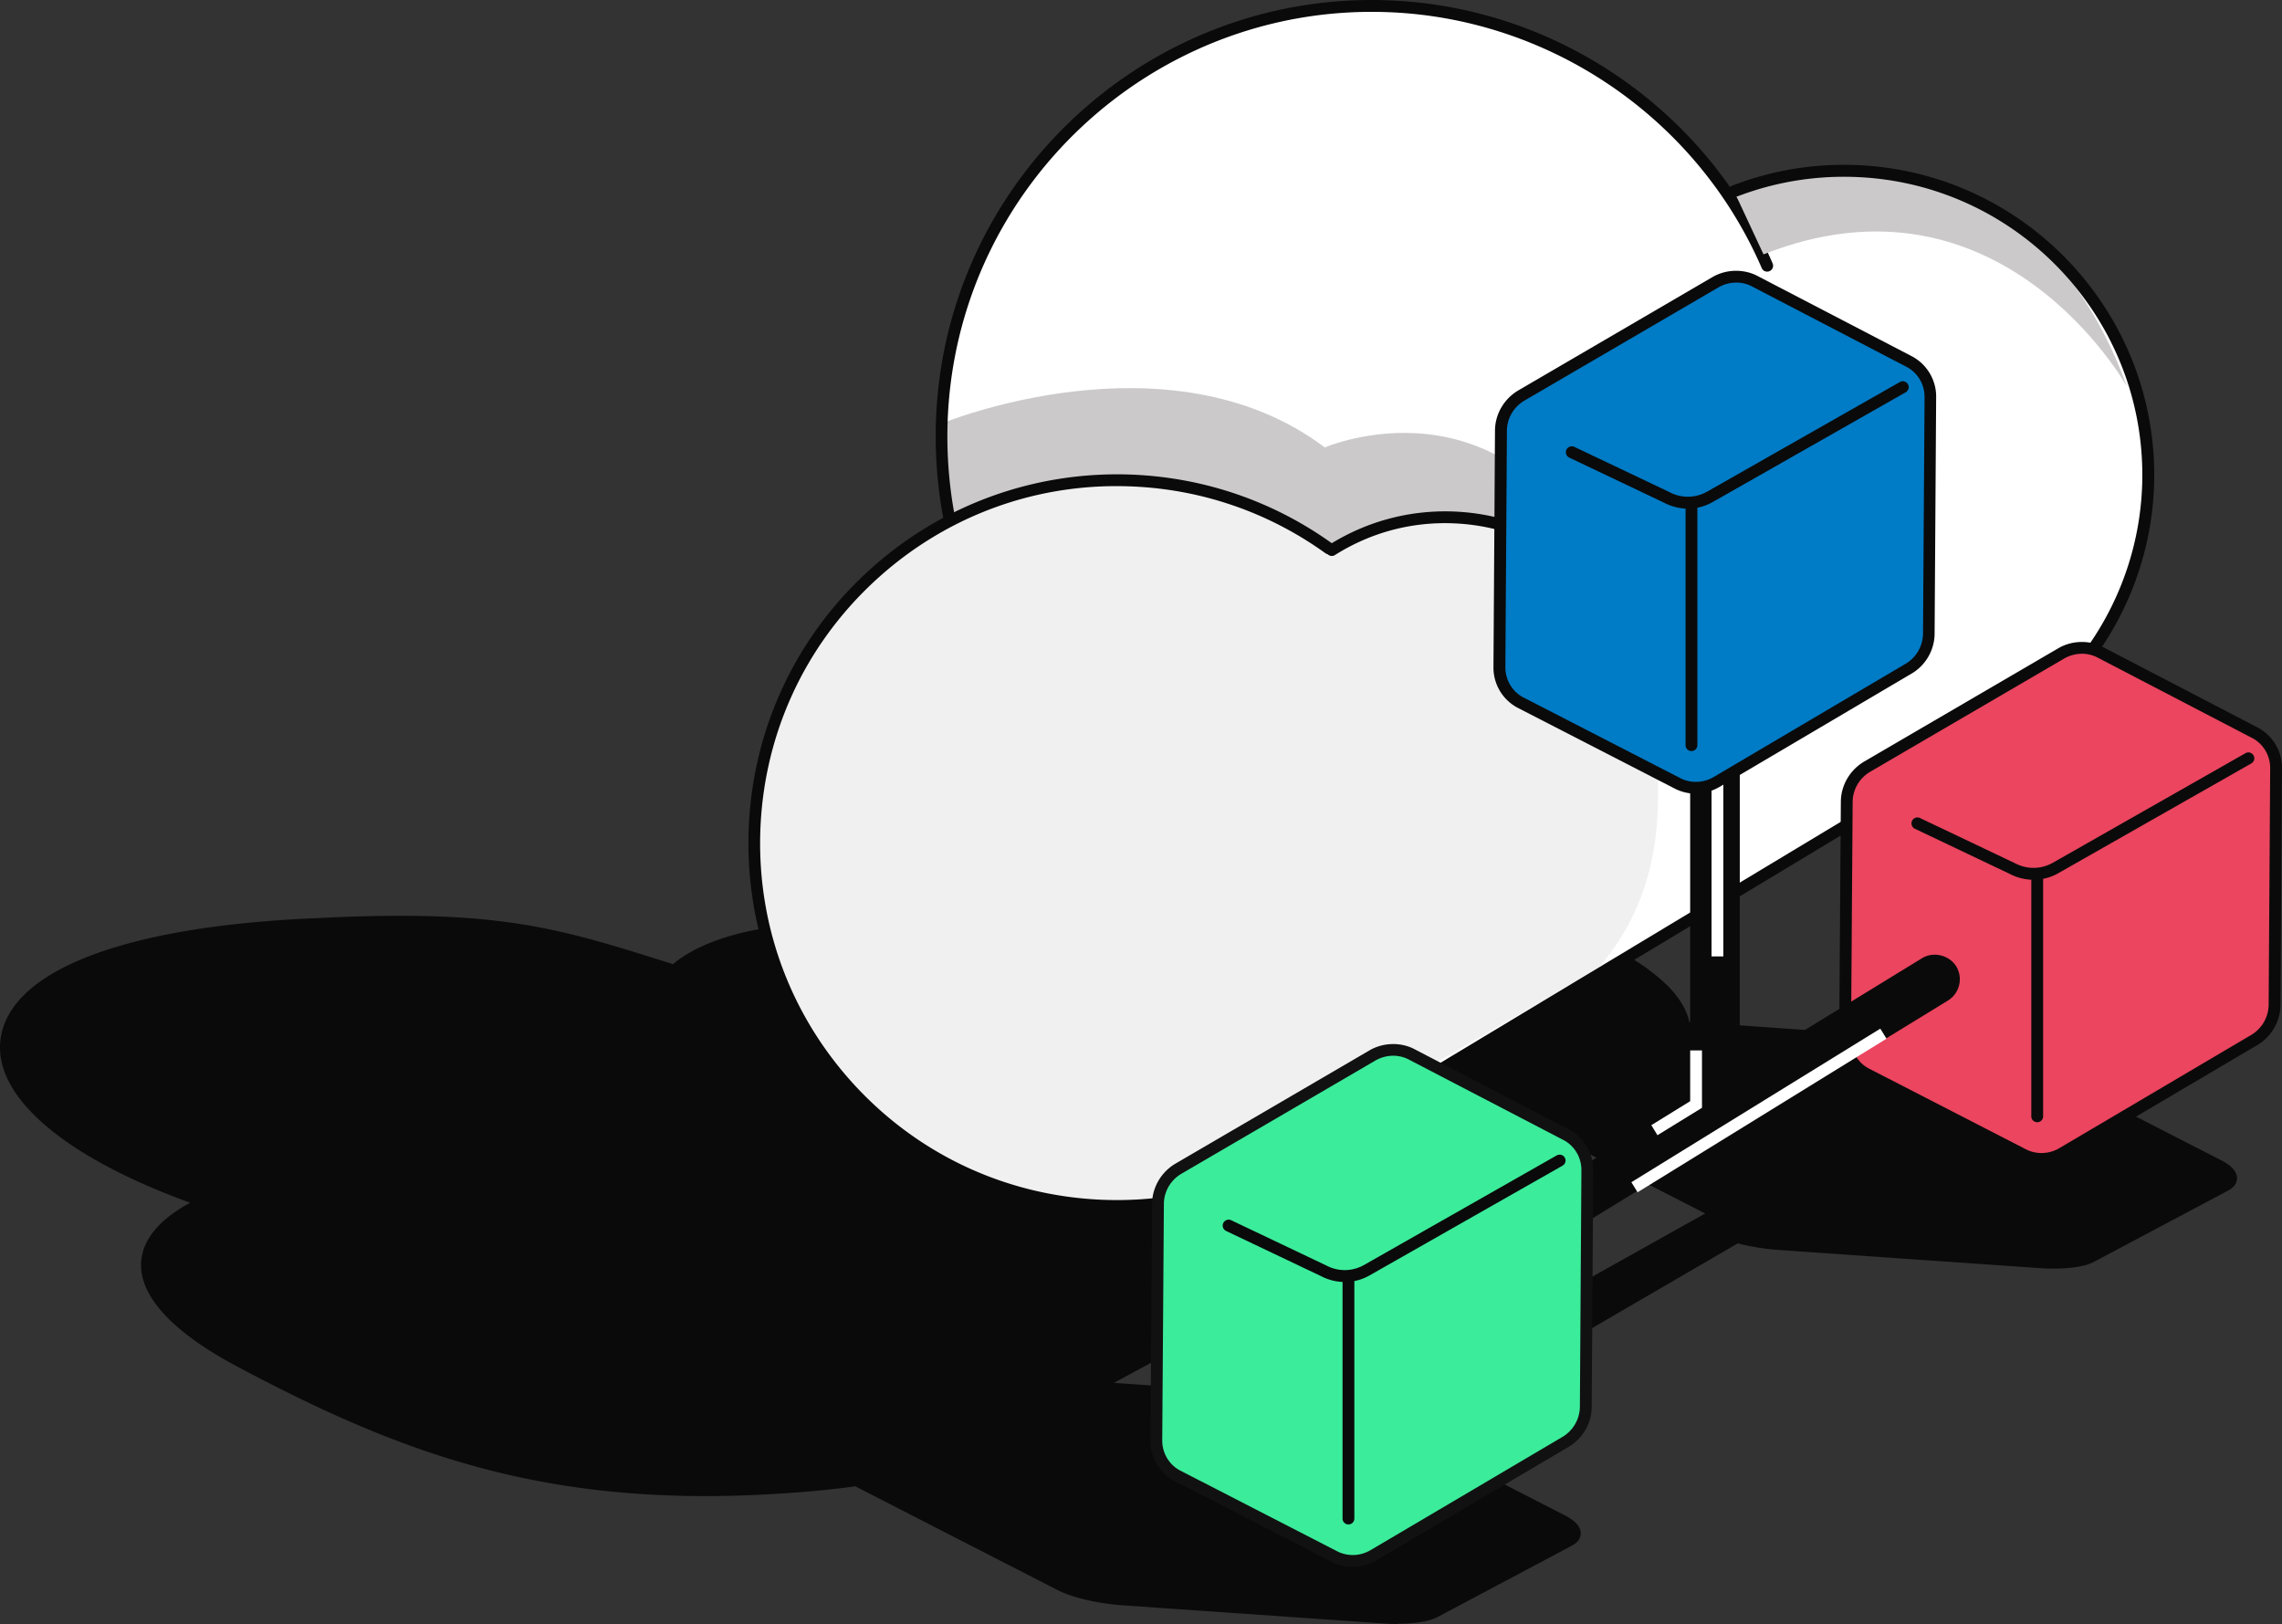
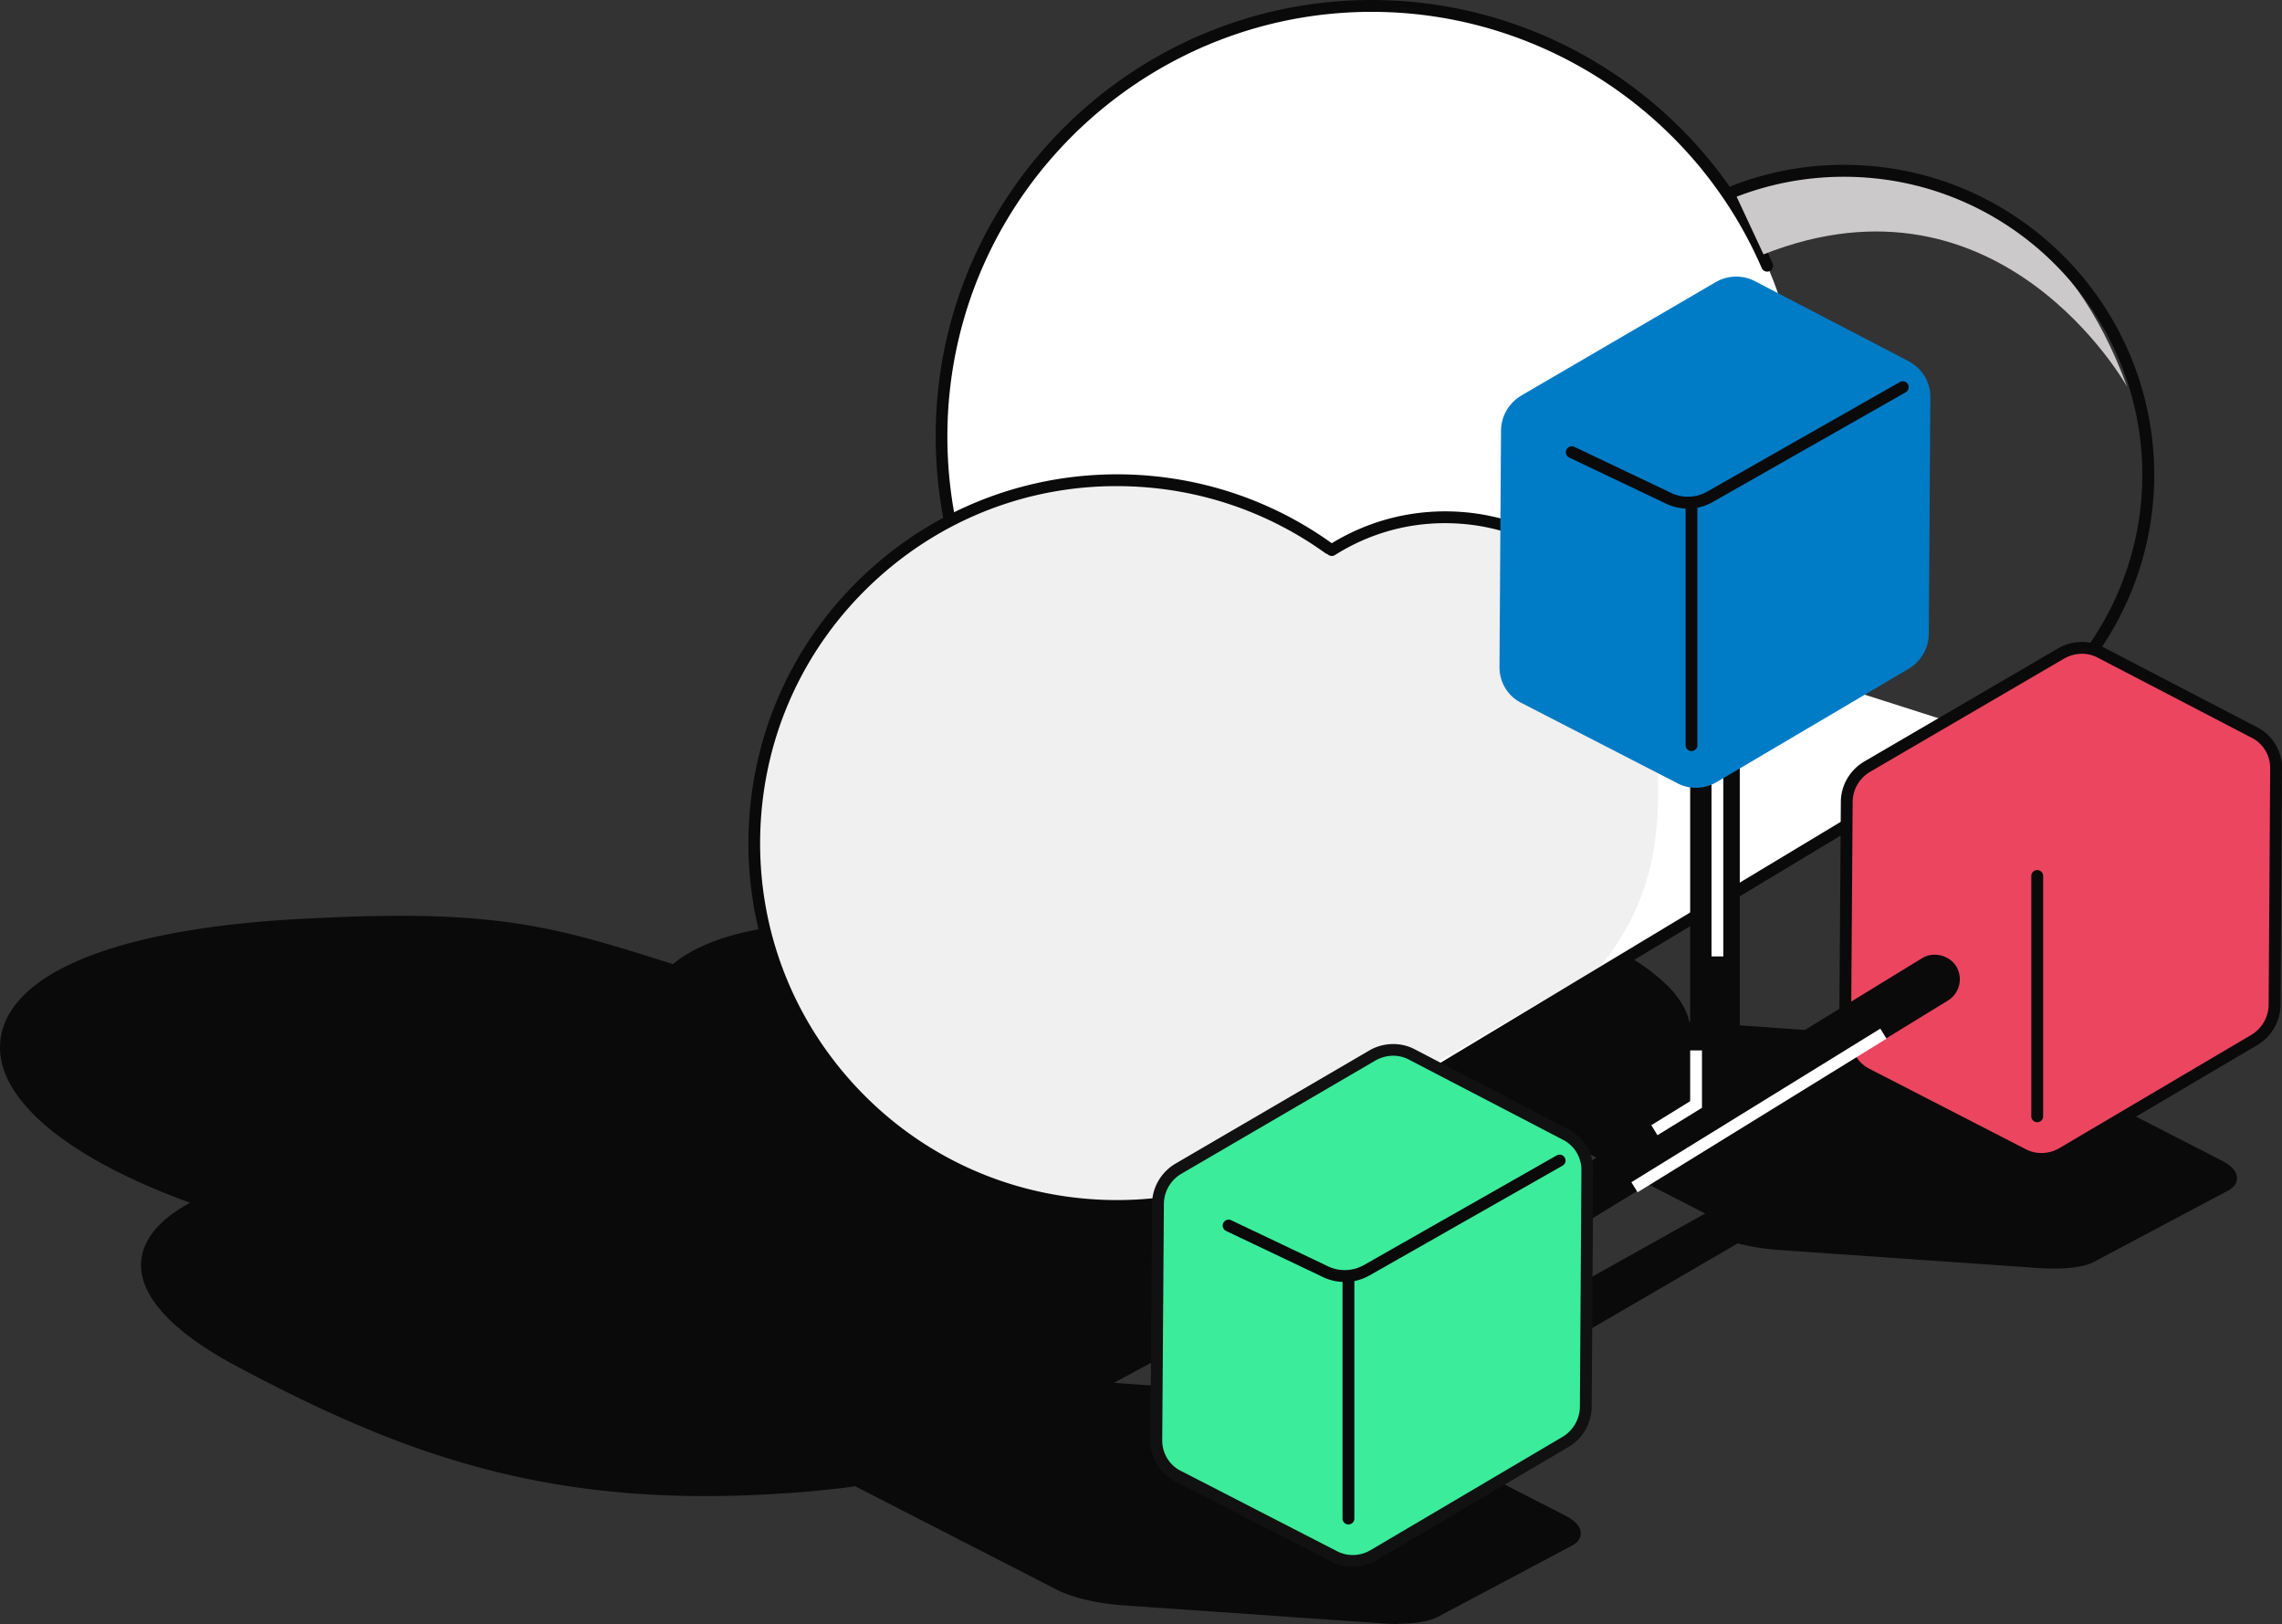
<svg xmlns="http://www.w3.org/2000/svg" width="780" height="555.041" viewBox="960 395.479 780 555.041">
  <rect x="960" y="395.479" width="780" height="555.041" fill="#333333" stroke="none" />
  <g data-name="Group 33809">
    <g data-name="Group 9105">
      <path d="M1627.716 753.156h-.081l-87.785-6.215c-1.453-.122-2.825-.162-4.197-.202a14.263 14.263 0 0 0-.404-2.22c-.04-.202-.08-.404-.161-.565a16.78 16.78 0 0 0-1.17-2.825c-.122-.202-.243-.444-.364-.646a26.746 26.746 0 0 0-1.534-2.422 10.096 10.096 0 0 0-.484-.686 27.505 27.505 0 0 0-2.543-2.946c-.161-.202-.403-.364-.565-.566a42.501 42.501 0 0 0-2.744-2.542c-.283-.242-.606-.525-.929-.767a67.45 67.45 0 0 0-3.955-3.027c-.161-.121-.363-.242-.565-.363-1.292-.929-2.704-1.817-4.197-2.745-.444-.282-.888-.525-1.332-.807a130.983 130.983 0 0 0-5.449-3.108c-35.921-19.171-158.82 10.252-217.06-1.776-79.188-16.346-101.71 8.637-101.71 8.637-40.562-12.794-59.693-19.17-122.293-15.982-131.778 5.489-136.823 60.944-38.06 94.928-29.261 13.158-27.243 33.701 11.543 54.366 57.03 30.432 107.4 49.604 192.118 42.863 2.583-.202 5.085-.444 7.547-.686.807-.08 1.574-.161 2.381-.283 1.615-.161 3.23-.363 4.803-.524.929-.121 1.816-.242 2.745-.363.484-.081.928-.122 1.412-.202l69.582 35.679c4.803 2.462 12.916 4.399 21.19 5.045l88.793 6.175c3.835.283 7.467.283 10.575 0 3.269-.283 5.933-.928 7.669-1.776l45.809-24.378c3.43-1.776 2.583-4.4-2.18-6.861l-57.473-29.464 27.445-15.418c.767 0 1.534 0 2.22-.08 3.753-.363 5.005-1.614 3.188-2.987l84.233-48.998a75.555 75.555 0 0 0 14.005 2.382l88.794 6.175c3.834.282 7.466.282 10.574 0 3.27-.283 5.933-.929 7.67-1.776l45.809-24.378c3.43-1.776 2.583-4.4-2.22-6.861l-69.663-35.72c-4.763-2.422-12.794-4.359-20.947-5.005ZM1403.47 874.561h-.08l-69.663-4.924 89.641-48.433 54.568 27.688-54.447 30.23c-4.843-2.22-12.35-3.955-19.979-4.56Zm28.898-58.16 61.349-33.62 53.397 27.405-60.42 33.822-54.326-27.566Z" fill="#0a0a0a" fill-rule="evenodd" data-name="Path 10028" />
      <path d="M1437.778 950.52c-1.817 0-3.754-.08-5.731-.242l-88.754-6.175c-8.516-.646-16.91-2.664-21.956-5.247l-69.017-35.396-3.511.484c-1.534.202-3.148.363-4.722.525l-2.503.282c-2.462.243-5.004.485-7.587.687-11.302.888-22.32 1.372-32.733 1.372-64.214 0-109.015-16.992-160.474-44.437-21.715-11.584-32.975-23.733-32.572-35.114.283-7.83 6.054-14.934 16.79-20.705-43.509-15.781-67.644-36.648-64.779-56.223 3.43-23.369 42.742-38.343 107.965-41.047 10.736-.565 20.18-.807 28.777-.807 40.684 0 60.178 6.135 92.467 16.346l.606.202c3.713-3.27 18.404-13.925 53.477-13.925 14.651 0 31.16 1.857 49.12 5.57 9.605 1.978 21.552 2.946 36.566 2.946 21.795 0 46.819-2.058 71.035-4.036 23.975-1.977 46.576-3.834 66.111-3.834 21.109 0 35.074 2.18 43.913 6.902a112.362 112.362 0 0 1 5.529 3.148l1.372.847c1.494.929 2.947 1.857 4.279 2.785l.565.363c1.493 1.05 2.825 2.099 4.076 3.108l.848.686c1.13 1.01 2.099 1.857 2.987 2.745l.605.605c1.01 1.05 1.897 2.059 2.664 3.108l.363.484c.807 1.13 1.332 1.978 1.817 2.866l.403.726c.565 1.09.969 2.18 1.292 3.189 0 .04.12.444.12.484.081.323.162.646.203.928.847 0 1.735.081 2.623.162l87.785 6.215c8.475.687 16.79 2.664 21.795 5.247l69.663 35.72c3.551 1.816 5.367 3.874 5.367 6.094 0 1.21-.524 2.947-3.188 4.319l-45.81 24.337c-1.977 1.01-4.802 1.696-8.435 2.018-3.188.283-6.942.323-10.897 0l-88.754-6.175c-4.722-.363-9.363-1.13-13.56-2.22l-81.731 47.546c.08.524 0 .968-.081 1.25-.484 1.736-2.382 2.705-5.731 3.028-.606.04-1.211.08-1.897.08l-23.732 13.32 54.123 27.767c3.552 1.817 5.368 3.875 5.368 6.095 0 1.21-.524 2.987-3.188 4.319l-45.81 24.337c-1.977 1.01-4.802 1.695-8.435 2.018-1.614.162-3.35.243-5.206.243l.12.08Zm-185.095-51.137c.323 0 .646.08.929.242l69.582 35.68c4.6 2.34 12.43 4.197 20.422 4.802l88.753 6.175c3.754.283 7.265.283 10.252 0 3.027-.282 5.489-.847 6.902-1.574l45.809-24.337c.848-.444 1.01-.767 1.01-.767s-.284-1.01-3.19-2.502l-57.473-29.464a1.996 1.996 0 0 1-1.09-1.776c0-.726.363-1.453 1.009-1.816l27.445-15.418c.323-.161.525-.363 1.01-.242h.04c.807 0 1.412 0 1.977-.08.686-.081 1.211-.162 1.575-.243a2.532 2.532 0 0 1-.122-.767c0-.686.323-1.372.929-1.695l84.232-48.998c.485-.282 1.01-.323 1.534-.202 4.157 1.13 8.88 1.938 13.602 2.341l88.753 6.175c3.753.283 7.265.283 10.252 0 3.027-.282 5.488-.847 6.941-1.574l45.77-24.337c.847-.444 1.009-.767 1.009-.767s-.283-1.01-3.189-2.502l-69.662-35.72c-4.561-2.34-12.31-4.157-20.18-4.803L1539.647 749c-1.413-.121-2.785-.162-4.117-.202-1.01 0-1.857-.807-1.978-1.816-.04-.646-.161-1.252-.323-1.897l1.817-1.09-1.938.565c-.242-.847-.605-1.655-1.009-2.502l-.363-.606a16.628 16.628 0 0 0-1.413-2.18l-.444-.645c-.726-.928-1.493-1.856-2.421-2.785l-.323-.323c-1.05-1.05-1.897-1.856-2.866-2.664l-.888-.726c-1.21-.969-2.461-1.978-3.874-2.946l-.525-.364a66.118 66.118 0 0 0-4.117-2.704l-1.292-.807a195.346 195.346 0 0 0-5.368-3.068c-8.112-4.318-21.875-6.457-42.015-6.457s-41.935 1.856-65.788 3.834c-24.297 2.018-49.401 4.077-71.358 4.077-15.256 0-27.485-1.01-37.374-3.028-17.678-3.632-33.943-5.489-48.312-5.489-38.585 0-51.338 13.4-51.46 13.521a2.027 2.027 0 0 1-2.098.565l-1.736-.524c-33.015-10.413-51.218-16.145-91.256-16.145-8.556 0-17.92.283-28.615.808-62.156 2.583-101.064 16.628-104.131 37.616-2.624 17.88 22.925 38.343 66.636 53.397.766.283 1.331 1.01 1.372 1.817 0 .847-.444 1.574-1.17 1.937-12.068 5.408-18.566 12.108-18.808 19.292-.324 9.606 10.493 20.786 30.472 31.441 52.227 27.85 94.928 43.954 158.577 43.954 10.333 0 21.23-.444 32.41-1.333 2.543-.201 5.045-.443 7.467-.686l2.381-.282c1.655-.162 3.229-.363 4.763-.525l4.076-.565h.283l.161-.08Zm170.767-18.243c-.283 0-.565-.04-.848-.202-4.642-2.139-12.027-3.793-19.293-4.399l-69.743-4.924c-.888-.08-1.655-.726-1.816-1.574a1.98 1.98 0 0 1 1.009-2.18l89.64-48.432a1.9 1.9 0 0 1 1.858 0l54.568 27.687a1.996 1.996 0 0 1 1.09 1.776 2.07 2.07 0 0 1-1.05 1.816l-54.447 30.23a2.148 2.148 0 0 1-.968.243Zm-82.66-13.036 62.762 4.44c7.426.605 14.691 2.179 19.817 4.318l50.29-27.93-50.25-25.467-82.578 44.598Zm145.905-22.118c-.323 0-.646-.08-.928-.202l-54.326-27.566a1.996 1.996 0 0 1-1.09-1.776 2.07 2.07 0 0 1 1.05-1.816l61.348-33.621c.565-.323 1.292-.323 1.897 0l53.397 27.405a1.996 1.996 0 0 1 1.09 1.776c0 .726-.363 1.453-1.05 1.816l-60.42 33.823a2.148 2.148 0 0 1-.968.242Zm-50.007-29.665 49.967 25.346 56.182-31.44-49.079-25.186-57.07 31.28Z" fill="#0a0a0a" fill-rule="evenodd" data-name="Path 10029" />
    </g>
    <g data-name="Group 9106">
      <path d="m1415.055 783.71 229.249-135.815-128.025-40.885-109.297 45.89 8.073 130.81Z" fill="#fff" fill-rule="evenodd" data-name="Path 10030" />
-       <path d="M1694.23 560.878c-1.695 57.393-49.603 102.516-106.996 100.82-57.393-1.694-102.517-49.603-100.821-106.996 1.695-57.393 49.603-102.516 106.996-100.82 57.393 1.694 102.517 49.603 100.821 106.996Z" fill="#fff" fill-rule="evenodd" data-name="Path 10031" />
      <path d="M1575.973 548.93c-2.421 81.206-70.187 145.098-151.393 142.676-81.206-2.422-145.097-70.187-142.675-151.393 2.421-81.206 70.187-145.097 151.393-142.676 81.206 2.422 145.097 70.188 142.675 151.394Z" fill="#fff" fill-rule="evenodd" data-name="Path 10032" />
-       <path d="M1281.904 540.213s77.493-32.006 130.93 8.193c0 0 62.076-26.961 95.696 44.8l-100.78 3.068-122.132-19.333-3.673-36.688Z" fill="#cbc9c9" fill-rule="evenodd" data-name="Path 10033" />
      <path d="M1284.73 575.81a2.022 2.022 0 0 1-1.978-1.613c-2.26-11.14-3.188-22.603-2.866-34.025 2.382-80.68 68.816-144.693 149.012-144.693 1.494 0 2.987 0 4.48.08 57.636 1.696 109.62 37.012 132.505 89.925a2.01 2.01 0 0 1-1.05 2.663 2.01 2.01 0 0 1-2.663-1.05c-22.28-51.5-72.892-85.846-128.953-87.501-79.874-2.381-146.954 60.743-149.335 140.738-.323 11.14.606 22.279 2.785 33.096a2.048 2.048 0 0 1-1.574 2.38h-.404Z" fill="#0a0a0a" fill-rule="evenodd" data-name="Path 10034" />
      <path d="M1526.531 646.967c-.524 17.8 5.328 49.967-20.503 79.753l-75.475 43.67s-50.29-87.663-49.119-127.741c1.17-40.038 34.63-71.56 74.668-70.39 40.038 1.17 71.56 34.63 70.389 74.668Z" fill="#f1f0f0" fill-rule="evenodd" data-name="Path 10035" />
      <path d="M1465.829 687.287c-2.018 68.452-59.17 122.293-127.62 120.275-68.453-2.018-122.294-59.168-120.276-127.62 2.018-68.452 59.169-122.334 127.62-120.275 68.453 2.018 122.294 59.169 120.276 127.62Z" fill="#f1f0f0" fill-rule="evenodd" data-name="Path 10036" />
      <path d="M1341.921 809.661c-1.251 0-2.502 0-3.794-.04-33.66-1.01-64.9-15.055-87.986-39.554-23.086-24.499-35.235-56.505-34.267-90.166 1.01-33.66 15.055-64.9 39.554-87.986 24.5-23.086 56.666-35.235 90.166-34.266 25.226.767 49.361 8.92 69.784 23.61a2.005 2.005 0 0 1 .444 2.826c-.646.888-1.938 1.09-2.826.444-19.777-14.207-43.105-22.118-67.563-22.844-32.572-1.01-63.569 10.816-87.3 33.176-23.733 22.36-37.294 52.59-38.263 85.162-.968 32.57 10.817 63.568 33.137 87.3 22.36 23.732 52.59 37.293 85.16 38.262 30.433.888 59.856-9.485 82.901-29.221.848-.727 2.14-.606 2.826.202.726.847.646 2.139-.202 2.865-22.884 19.575-51.823 30.27-81.892 30.27l.121-.04Z" fill="#0a0a0a" fill-rule="evenodd" data-name="Path 10037" />
      <path d="M1512.001 603.216c-.605 0-1.21-.283-1.614-.807-12.956-17.234-32.733-27.446-54.285-28.091-14.207-.444-27.89 3.35-39.796 10.857-.928.605-2.18.323-2.785-.606-.606-.928-.323-2.18.646-2.785 12.592-7.95 27.082-11.946 42.055-11.502 22.764.686 43.671 11.502 57.393 29.705.687.888.485 2.14-.403 2.825a1.985 1.985 0 0 1-1.21.404Z" fill="#0a0a0a" fill-rule="evenodd" data-name="Path 10038" />
      <path d="M1687.046 527.66s-43.065-77.411-124.27-45.244l-10.05-21.552s96.18-37.294 134.32 66.797Z" fill="#cbc9c9" fill-rule="evenodd" data-name="Path 10039" />
      <path d="M1433.217 774.628c-.686 0-1.332-.363-1.736-.968a2.035 2.035 0 0 1 .686-2.785l197.93-119.145c36.647-15.7 60.944-51.34 62.115-90.893 1.655-56.182-42.702-103.242-98.884-104.897-13.723-.404-27.163 1.897-39.877 6.82a2.028 2.028 0 0 1-2.623-1.17 2.028 2.028 0 0 1 1.17-2.623c13.239-5.126 27.123-7.548 41.491-7.104 58.402 1.736 104.494 50.653 102.799 109.055-1.21 41.128-26.477 78.179-64.335 94.363l-197.687 119.024a1.955 1.955 0 0 1-1.05.283Z" fill="#0a0a0a" fill-rule="evenodd" data-name="Path 10040" />
    </g>
    <g data-name="Group 9115">
      <g data-name="Group 9107">
        <path d="M1546.187 785.082c-3.552 0-6.458-2.906-6.458-6.458V609.31c0-3.551 2.906-6.457 6.458-6.457s6.458 2.906 6.458 6.457v169.314c0 3.552-2.906 6.458-6.458 6.458Z" fill="#0a0a0a" fill-rule="evenodd" data-name="Path 10041" />
        <path d="M1546.187 787.1a8.475 8.475 0 0 1-8.476-8.476V609.31a8.475 8.475 0 0 1 8.476-8.475 8.475 8.475 0 0 1 8.476 8.475v169.314a8.475 8.475 0 0 1-8.476 8.476Zm0-182.23a4.427 4.427 0 0 0-4.44 4.44v169.314a4.427 4.427 0 0 0 4.44 4.44 4.427 4.427 0 0 0 4.44-4.44V609.31a4.427 4.427 0 0 0-4.44-4.44Z" fill="#0a0a0a" fill-rule="evenodd" data-name="Path 10042" />
      </g>
      <path d="M1545.016 657.743h4.036v64.618h-4.036v-64.618z" fill="#fff" fill-rule="evenodd" data-name="Rectangle 1314" />
      <g data-name="Group 9109">
        <g data-name="Group 9108">
          <path d="m1731.08 646.08-52.792-27.487c-4.198-2.34-9.404-2.3-13.642.122l-66.313 38.705c-4.359 2.503-7.104 7.144-7.104 12.15l-.565 80.801c0 5.005 2.664 9.566 6.983 11.947l53.558 27.566c4.198 2.341 9.364 2.26 13.602-.201l65.546-38.666c4.359-2.502 7.063-7.144 7.063-12.148l.525-80.884c0-4.964-2.624-9.484-6.902-11.906Z" fill="#eb455f" fill-rule="evenodd" data-name="Path 10043" />
          <path d="M1657.825 793.598c-2.664 0-5.287-.687-7.588-1.938l-53.519-27.526c-5.045-2.785-8.112-8.031-8.072-13.763l.566-80.802c0-5.691 3.148-11.019 8.112-13.884l66.313-38.706c4.803-2.745 10.897-2.785 15.62-.121l52.751 27.445c4.964 2.785 8.032 8.032 7.991 13.682l-.524 80.883c0 5.691-3.108 11.019-8.073 13.885l-65.546 38.665c-2.461 1.413-5.206 2.18-8.031 2.18Zm13.803-174.682c-2.058 0-4.157.565-5.973 1.574l-66.313 38.706c-3.753 2.14-6.095 6.135-6.095 10.413l-.565 80.803c0 4.237 2.26 8.152 5.933 10.17l53.519 27.526c3.632 2.019 8.112 1.897 11.664-.161l65.546-38.666c3.754-2.179 6.054-6.134 6.094-10.413l.525-80.883c0-4.197-2.22-8.072-5.893-10.13l-52.751-27.445a11.574 11.574 0 0 0-5.731-1.494Z" fill="#0a0a0a" fill-rule="evenodd" data-name="Path 10044" />
        </g>
-         <path d="M1655.04 696.167c-2.785 0-5.57-.686-8.113-2.018l-32.41-15.418c-1.009-.484-1.453-1.695-.968-2.704.484-1.01 1.695-1.453 2.704-.969l32.49 15.458c4.117 2.18 8.92 2.099 12.916-.161l65.869-37.455c.968-.565 2.179-.202 2.744.767.565.968.202 2.18-.767 2.744l-65.869 37.455a17.161 17.161 0 0 1-8.596 2.3Z" fill="#0a0a0a" fill-rule="evenodd" data-name="Path 10045" />
        <path d="M1656.332 779.027a1.998 1.998 0 0 1-2.019-2.017v-82.135c0-1.13.888-2.018 2.019-2.018 1.13 0 2.018.888 2.018 2.018v82.135c0 1.13-.888 2.017-2.018 2.017Z" fill="#0a0a0a" fill-rule="evenodd" data-name="Path 10046" />
      </g>
      <g data-name="Group 9110">
        <path d="M1496.503 813.132a6.521 6.521 0 0 1-5.53-3.067c-1.856-3.027-.887-7.023 2.14-8.88l124.876-76.483c3.027-1.857 7.023-.929 8.88 2.139 1.856 3.027.887 7.023-2.14 8.88l-124.876 76.523a6.425 6.425 0 0 1-3.35.969Z" fill="#0a0a0a" fill-rule="evenodd" data-name="Path 10047" />
        <path d="M1496.503 815.15a8.432 8.432 0 0 1-7.225-4.036 8.507 8.507 0 0 1-1.009-6.417 8.33 8.33 0 0 1 3.835-5.247l124.876-76.484c3.874-2.38 9.283-1.049 11.664 2.785 2.422 3.996 1.17 9.203-2.785 11.665l-124.876 76.524a8.574 8.574 0 0 1-4.44 1.25Zm124.876-89.399c-.807 0-1.614.242-2.341.646l-124.876 76.484a4.485 4.485 0 0 0-2.018 2.744 4.415 4.415 0 0 0 .524 3.35c1.251 2.018 4.077 2.704 6.135 1.453l124.877-76.524c2.099-1.291 2.744-4.036 1.453-6.094-.808-1.332-2.22-2.1-3.794-2.1Z" fill="#0a0a0a" fill-rule="evenodd" data-name="Path 10048" />
      </g>
      <g data-name="Group 9112">
        <g data-name="Group 9111">
          <path d="m1612.944 519.225-52.792-27.485c-4.198-2.341-9.404-2.301-13.642.12l-66.353 38.707c-4.36 2.502-7.104 7.143-7.104 12.148l-.525 80.802c0 5.005 2.664 9.566 6.983 11.947l53.559 27.567c4.197 2.34 9.363 2.26 13.601-.202l65.546-38.666c4.359-2.502 7.063-7.144 7.063-12.108l.525-80.883c0-4.964-2.624-9.485-6.902-11.907Z" fill="#007bc6" fill-rule="evenodd" data-name="Path 10049" />
-           <path d="M1539.648 666.744c-2.663 0-5.287-.686-7.587-1.938l-53.519-27.526c-5.045-2.785-8.112-8.031-8.072-13.763l.525-80.802c0-5.731 3.148-11.018 8.112-13.884l66.313-38.706c4.803-2.745 10.897-2.785 15.62-.161l52.751 27.445c4.965 2.785 8.032 8.032 7.992 13.682l-.525 80.883c0 5.691-3.108 11.019-8.072 13.844l-65.546 38.665c-2.462 1.413-5.207 2.18-8.032 2.18Zm13.804-174.682c-2.1 0-4.158.565-5.973 1.575l-66.313 38.706c-3.754 2.139-6.095 6.134-6.095 10.413l-.525 80.802c0 4.238 2.26 8.153 5.933 10.17l53.519 27.527c3.632 2.018 8.112 1.897 11.664-.162l65.546-38.665c3.754-2.14 6.054-6.135 6.095-10.413l.524-80.883c0-4.198-2.22-8.073-5.892-10.13l-52.752-27.446a11.574 11.574 0 0 0-5.731-1.494Z" fill="#0a0a0a" fill-rule="evenodd" data-name="Path 10050" />
        </g>
        <path d="M1536.904 569.313c-2.785 0-5.57-.686-8.113-2.018l-32.41-15.418c-1.009-.484-1.452-1.695-.968-2.704.484-1.01 1.695-1.413 2.704-.969l32.49 15.458c4.117 2.18 8.92 2.1 12.916-.161l65.869-37.455a1.995 1.995 0 0 1 2.744.767c.565.969.202 2.18-.767 2.744l-65.869 37.455a17.161 17.161 0 0 1-8.597 2.3Z" fill="#0a0a0a" fill-rule="evenodd" data-name="Path 10051" />
        <path d="M1538.155 652.174a1.998 1.998 0 0 1-2.018-2.018V568.02c0-1.13.888-2.018 2.018-2.018s2.018.888 2.018 2.018v82.135c0 1.13-.888 2.018-2.018 2.018Z" fill="#0a0a0a" fill-rule="evenodd" data-name="Path 10052" />
      </g>
      <g data-name="Group 9114">
        <g data-name="Group 9113">
          <path d="m1495.655 783.548-52.792-27.486c-4.197-2.381-9.404-2.3-13.642.121l-66.312 38.706c-4.36 2.502-7.104 7.144-7.104 12.149l-.565 80.802c0 5.005 2.664 9.565 6.982 11.947l53.56 27.566c4.197 2.341 9.363 2.26 13.6-.202l65.547-38.665c4.359-2.503 7.063-7.144 7.063-12.108l.524-80.883c0-4.965-2.623-9.485-6.901-11.907Z" fill="#3bec9b" fill-rule="evenodd" data-name="Path 10053" />
          <path d="M1422.4 931.026c-2.663 0-5.247-.686-7.588-1.937l-53.518-27.526c-5.045-2.785-8.113-8.032-8.072-13.763l.565-80.803c0-5.69 3.148-11.018 8.113-13.884l66.312-38.706c4.803-2.744 10.898-2.785 15.62-.161l52.751 27.445c4.964 2.785 8.032 8.032 7.992 13.683l-.525 80.883c0 5.69-3.108 10.978-8.072 13.843l-65.546 38.666c-2.462 1.413-5.247 2.18-8.032 2.18Zm13.804-174.722c-2.059 0-4.158.565-5.974 1.574l-66.313 38.706c-3.753 2.14-6.094 6.135-6.094 10.413l-.565 80.803c0 4.237 2.26 8.152 5.933 10.17l53.518 27.527a11.817 11.817 0 0 0 5.691 1.453c2.099 0 4.157-.566 5.973-1.615l65.546-38.666c3.754-2.179 6.054-6.134 6.095-10.412l.524-80.883c0-4.198-2.22-8.073-5.892-10.131l-52.752-27.445a11.575 11.575 0 0 0-5.731-1.494Z" fill="#111" fill-rule="evenodd" data-name="Path 10054" />
        </g>
        <path d="M1419.615 833.636c-2.785 0-5.57-.687-8.112-2.018l-32.41-15.418c-1.009-.485-1.453-1.695-.969-2.705.485-1.009 1.695-1.453 2.704-.968l32.49 15.458c4.118 2.18 8.92 2.099 12.916-.161l65.869-37.455c.969-.525 2.22-.202 2.745.767.565.968.201 2.18-.767 2.744l-65.869 37.455a17.161 17.161 0 0 1-8.597 2.3Z" fill="#0a0a0a" fill-rule="evenodd" data-name="Path 10055" />
        <path d="M1420.907 916.496a1.998 1.998 0 0 1-2.018-2.018v-82.134c0-1.13.888-2.018 2.018-2.018s2.018.888 2.018 2.018v82.134c0 1.13-.888 2.018-2.018 2.018Z" fill="#0a0a0a" fill-rule="evenodd" data-name="Path 10056" />
      </g>
      <path d="m1517.615 799.538 85.086-52.489 2.12 3.435-85.087 52.49-2.12-3.436z" fill="#fff" fill-rule="evenodd" data-name="Rectangle 1315" />
      <path d="m1526.531 783.467-2.099-3.43 13.279-8.194v-17.355h4.036v19.615l-15.216 9.364Z" fill="#fff" fill-rule="evenodd" data-name="Path 10057" />
    </g>
  </g>
</svg>